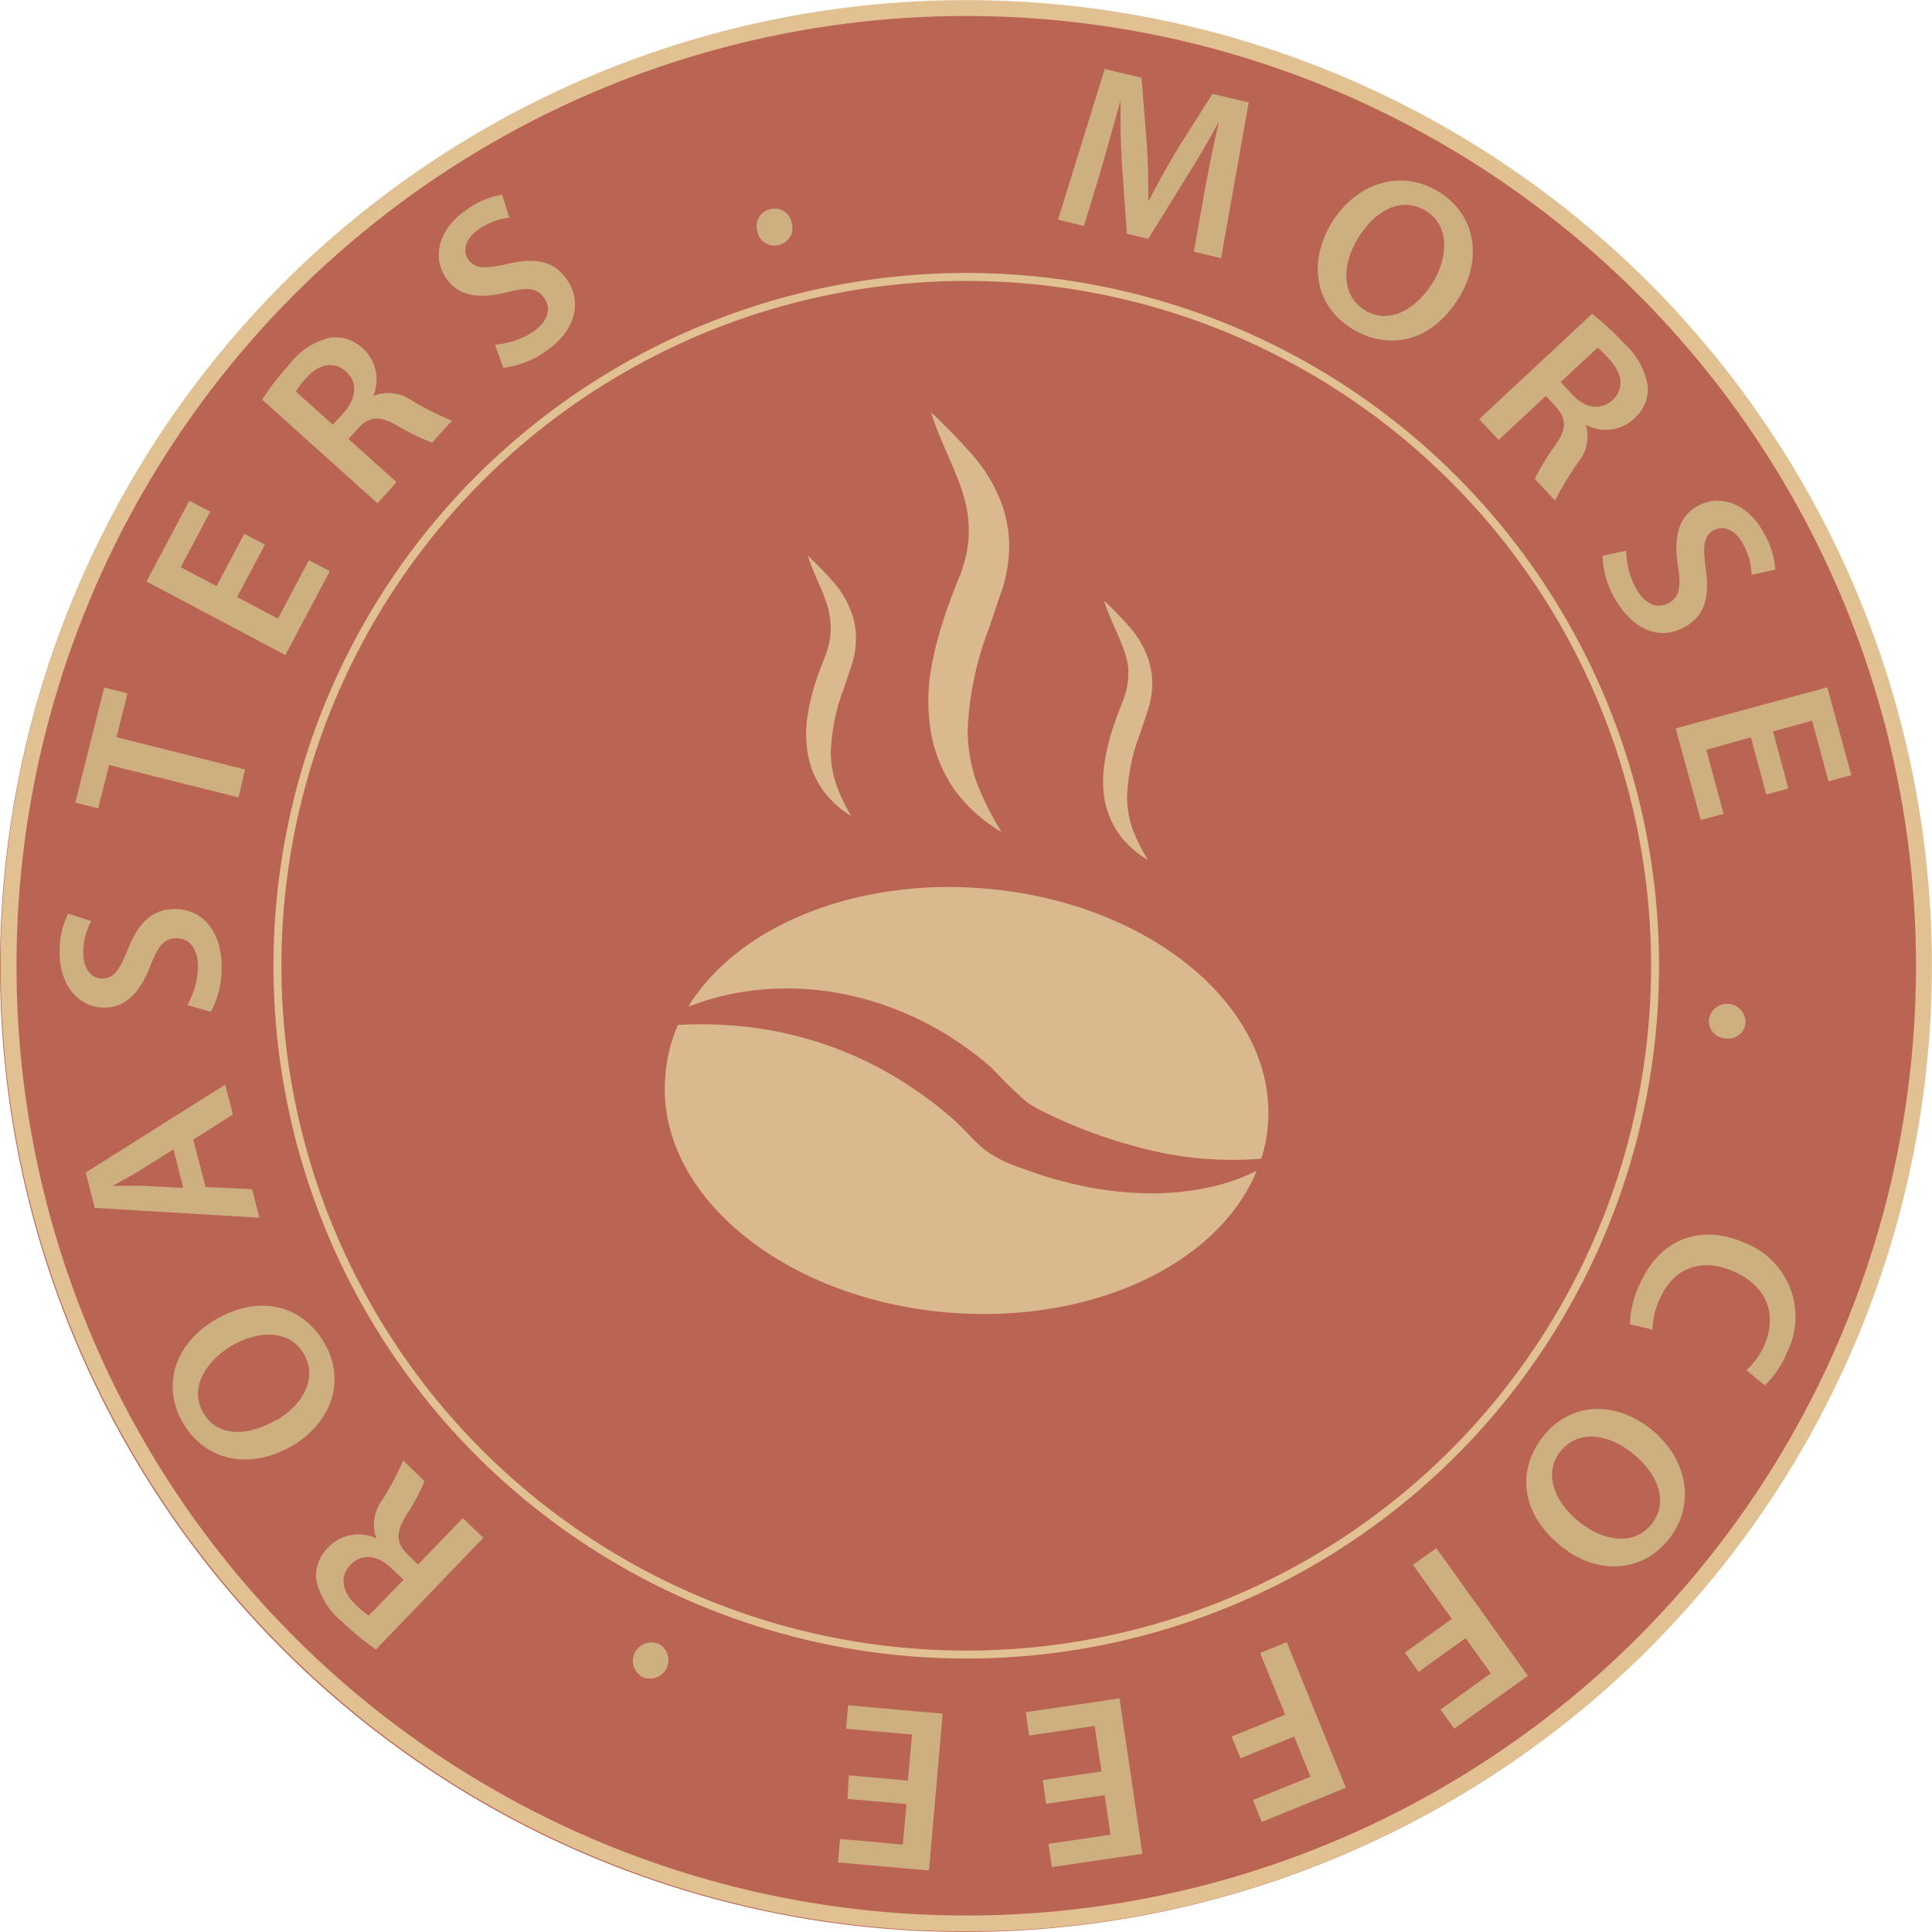
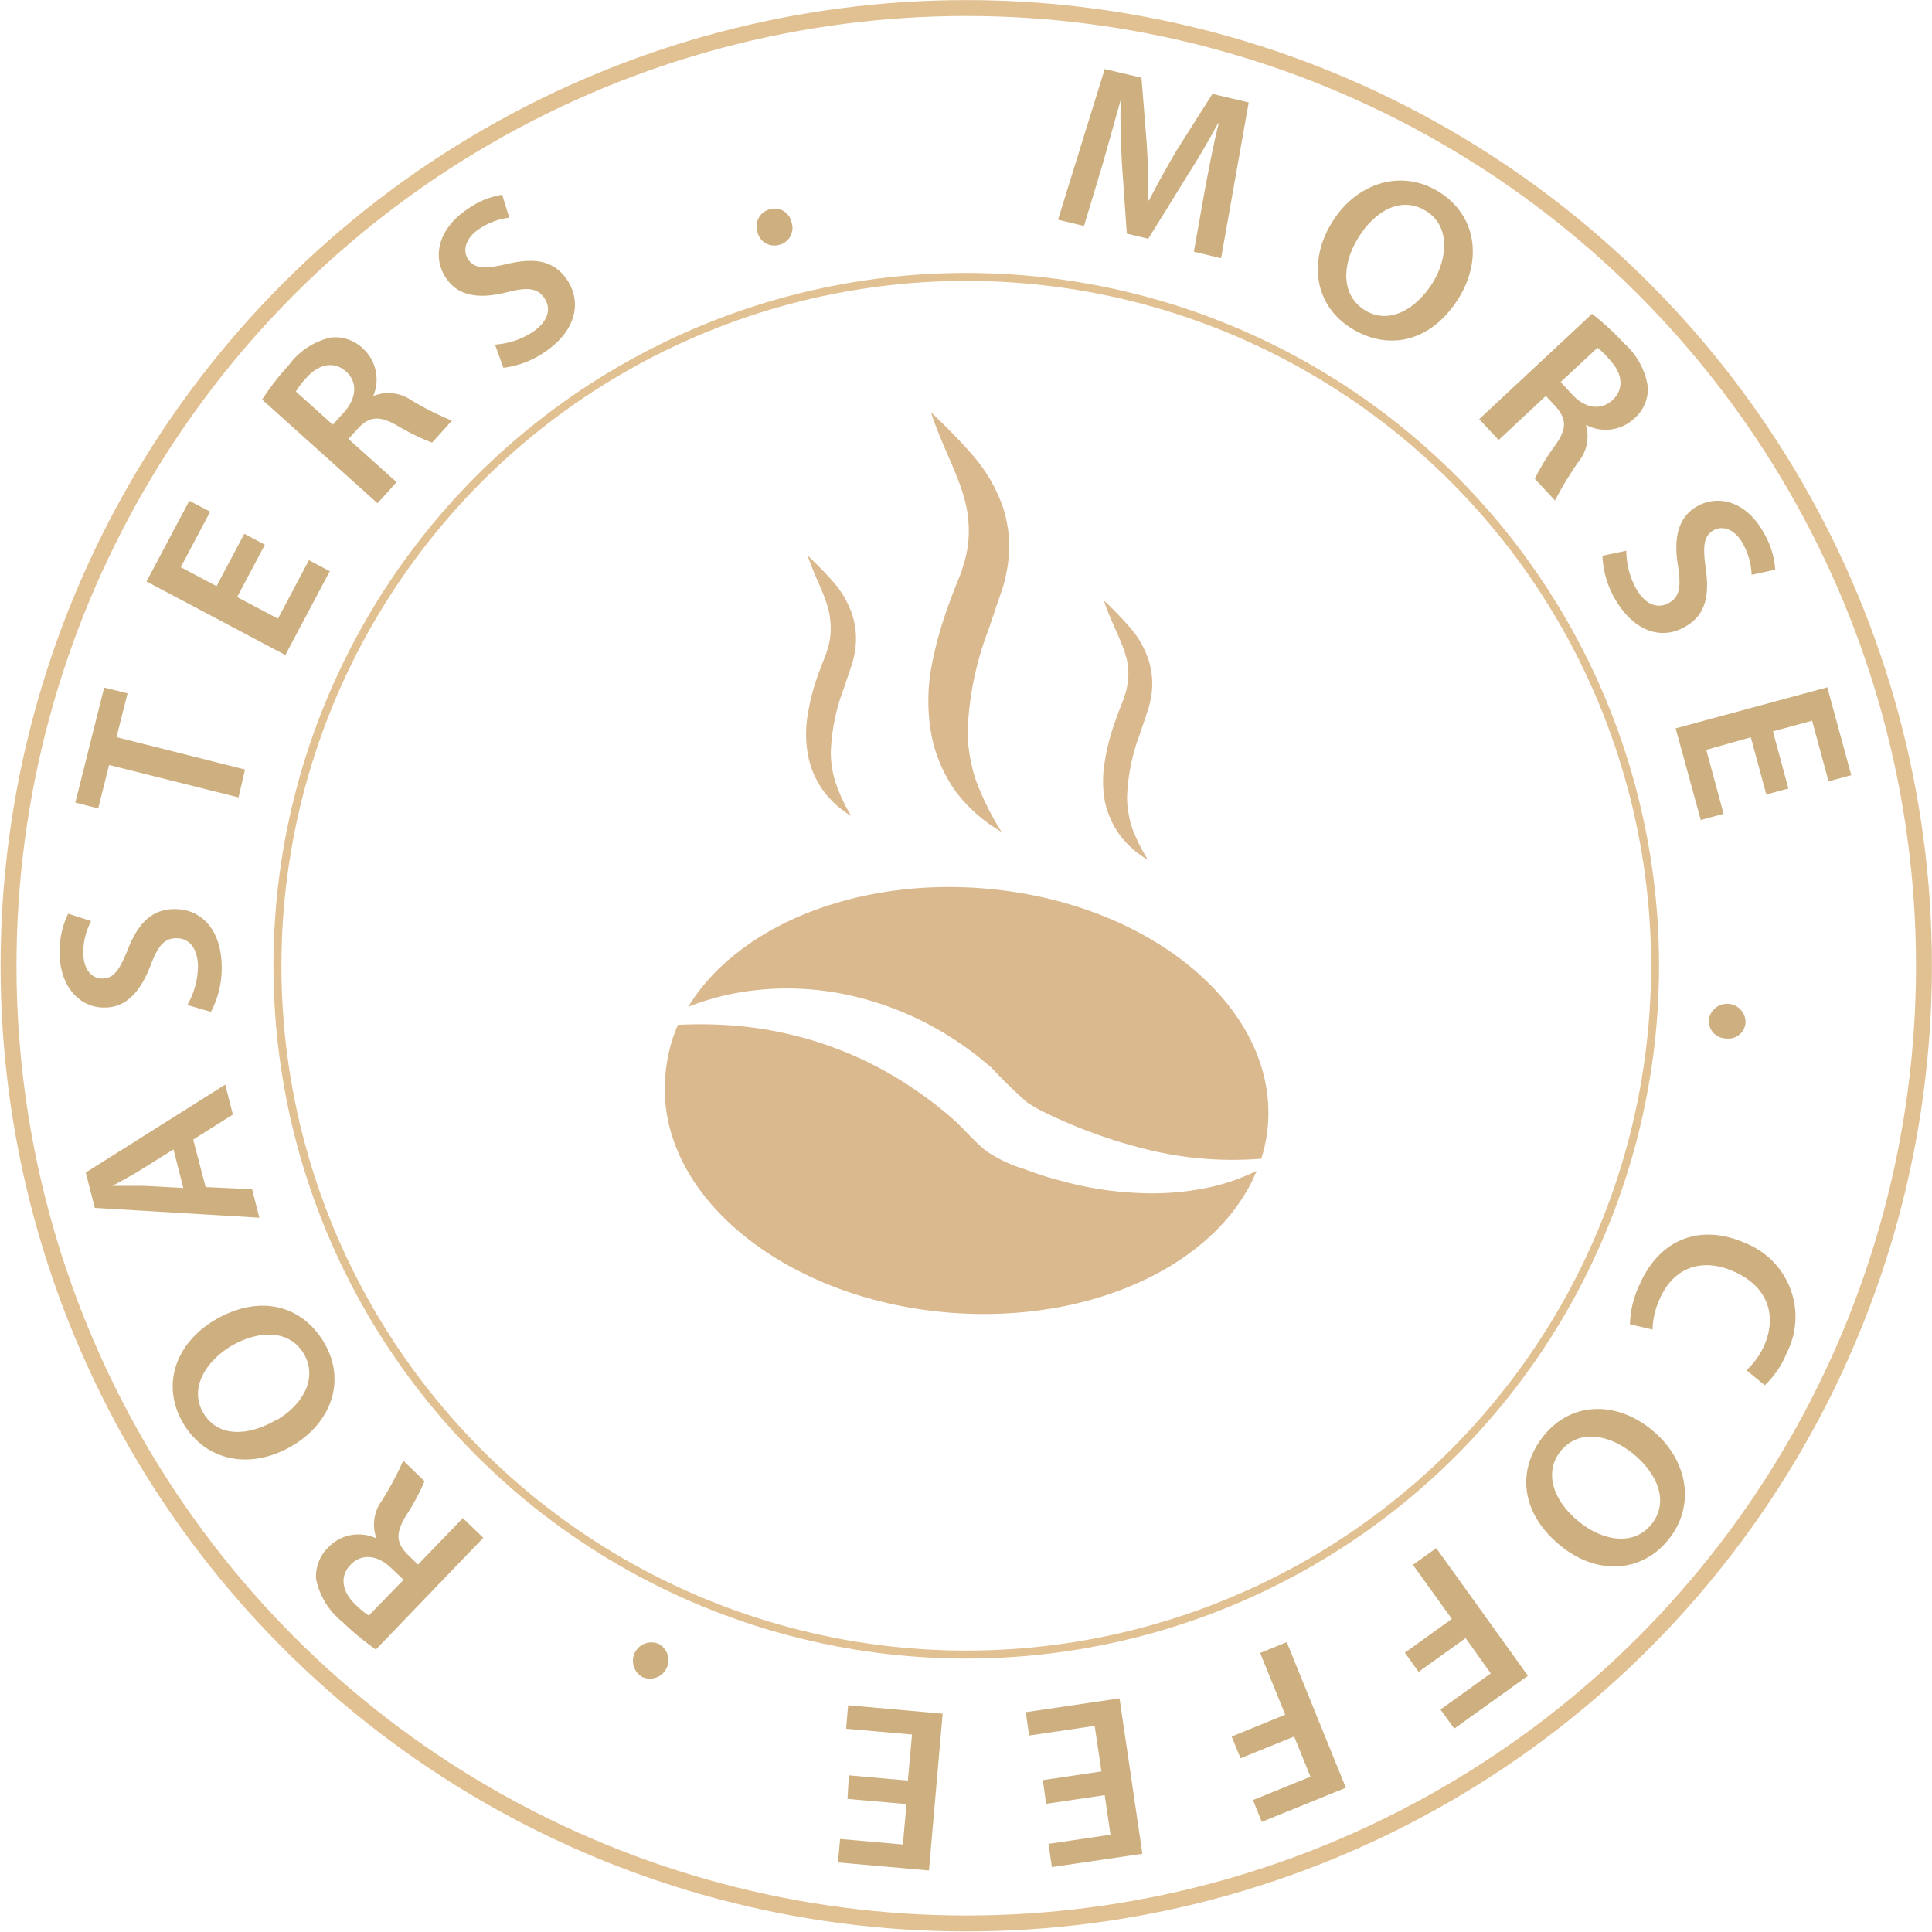
<svg xmlns="http://www.w3.org/2000/svg" viewBox="0 0 153.9 153.9">
  <g id="Layer_2" data-name="Layer 2">
    <g id="Layer_1-2" data-name="Layer 1">
-       <circle cx="76.86" cy="77.04" r="76.86" style="fill:#ba6453" />
      <path d="M96.61,94.52a16.66,16.66,0,0,0,3.49-1.25c-3,7.35-13,12.21-24.49,11.29C62.35,103.49,52.2,95.06,53,85.73A12.49,12.49,0,0,1,54,81.64a33.84,33.84,0,0,1,5.35.14,29.9,29.9,0,0,1,7.1,1.68,29.19,29.19,0,0,1,6.33,3.27A30.22,30.22,0,0,1,76,89.22c.89.8,1.65,1.77,2.6,2.49a10.54,10.54,0,0,0,2.89,1.38c1,.37,2.07.74,3.15,1a27,27,0,0,0,6,.94A21.73,21.73,0,0,0,96.61,94.52Z" style="fill:#dab98e" />
      <path d="M101,89.6a11.64,11.64,0,0,1-.53,2.7,28.38,28.38,0,0,1-9.39-.81,40.28,40.28,0,0,1-7.74-2.82,10.82,10.82,0,0,1-1.55-.88A37.94,37.94,0,0,1,79,85.07a25.84,25.84,0,0,0-3.43-2.55,25.17,25.17,0,0,0-7.87-3.23,23,23,0,0,0-8.38-.3,20.75,20.75,0,0,0-4.5,1.21c3.83-6.29,13.09-10.27,23.54-9.43C91.6,71.84,101.74,80.27,101,89.6Z" style="fill:#dab98e" />
      <path d="M64.34,44.25c.7.67,1.36,1.33,2,2.06a7.61,7.61,0,0,1,1.54,2.63,6.25,6.25,0,0,1,.17,3.24,7.37,7.37,0,0,1-.2.78l-.23.68-.44,1.3a15.76,15.76,0,0,0-1,5.05,8,8,0,0,0,.43,2.49A13.59,13.59,0,0,0,67.81,65,7.67,7.67,0,0,1,65.59,63a7.11,7.11,0,0,1-1.22-2.83,9.17,9.17,0,0,1-.05-3.09A17.71,17.71,0,0,1,65,54.23c.16-.46.32-.91.49-1.35l.25-.63c.1-.22.12-.38.19-.57a5.53,5.53,0,0,0,.2-2.32C66,47.77,64.92,46.09,64.34,44.25Z" style="fill:#dab98e" />
      <path d="M87.94,47.84a27.84,27.84,0,0,1,2,2.06,7.61,7.61,0,0,1,1.54,2.63,6.22,6.22,0,0,1,.17,3.23,6.79,6.79,0,0,1-.2.78l-.23.69-.44,1.3a15.7,15.7,0,0,0-1,5,8.16,8.16,0,0,0,.43,2.5,13.92,13.92,0,0,0,1.24,2.47,7.56,7.56,0,0,1-2.22-1.94A7.11,7.11,0,0,1,88,63.77a9.12,9.12,0,0,1,0-3.08,17.83,17.83,0,0,1,.71-2.88c.16-.45.32-.9.49-1.35l.25-.63a5.43,5.43,0,0,0,.19-.57,5.52,5.52,0,0,0,.2-2.32C89.58,51.35,88.52,49.68,87.94,47.84Z" style="fill:#dab98e" />
      <path d="M74.16,32.84c1.14,1.08,2.2,2.14,3.24,3.33a12.56,12.56,0,0,1,2.5,4.26,10.09,10.09,0,0,1,.26,5.23,9.63,9.63,0,0,1-.32,1.26L79.47,48l-.71,2.11a25.19,25.19,0,0,0-1.68,8.16,12.66,12.66,0,0,0,.7,4,22.9,22.9,0,0,0,2,4,12.36,12.36,0,0,1-3.58-3.13,11.54,11.54,0,0,1-2-4.58,15.22,15.22,0,0,1-.08-5A29,29,0,0,1,75.28,49c.25-.74.52-1.46.79-2.18l.41-1c.15-.35.19-.61.3-.92a8.82,8.82,0,0,0,.32-3.75C76.82,38.52,75.1,35.82,74.16,32.84Z" style="fill:#dab98e" />
      <path d="M96,15c.3-1.59.66-3.51,1.08-5.17h-.06c-.75,1.41-1.65,2.93-2.55,4.34l-3,4.85-1.71-.41-.39-5.58c-.1-1.67-.14-3.44-.1-5.05h0c-.44,1.6-1,3.51-1.45,5.15L86.35,18l-2.07-.5L88,5.5l2.93.69.42,5.28c.1,1.53.14,3.06.12,4.49h.06c.63-1.24,1.41-2.64,2.21-4l2.84-4.48,2.89.68L97.27,20.57l-2.17-.52Z" style="fill:#ceb080" />
      <path d="M116.24,23.68c-2.19,3.58-5.61,4.3-8.55,2.5s-3.52-5.29-1.61-8.43,5.47-4.34,8.49-2.5S118.09,20.63,116.24,23.68ZM108.16,19c-1.32,2.17-1.29,4.58.58,5.72s4,0,5.39-2.2c1.22-2,1.39-4.54-.56-5.73S109.51,16.77,108.16,19Z" style="fill:#ceb080" />
      <path d="M126.82,25a21.08,21.08,0,0,1,2.55,2.35,5.79,5.79,0,0,1,1.9,3.51,3.16,3.16,0,0,1-1.1,2.49,3.33,3.33,0,0,1-3.84.49l0,0a3.21,3.21,0,0,1-.58,2.93,26.15,26.15,0,0,0-1.88,3.1l-1.61-1.73a18.11,18.11,0,0,1,1.59-2.62c1-1.37.93-2.16.07-3.14l-.78-.84-3.76,3.51-1.55-1.66Zm-2.5,5.43.92,1c1.05,1.13,2.31,1.28,3.22.43s.81-2.07-.2-3.16a7.32,7.32,0,0,0-1-1Z" style="fill:#ceb080" />
      <path d="M129.55,43.87a6.36,6.36,0,0,0,.77,3c.71,1.28,1.71,1.66,2.6,1.17s1-1.28.74-3c-.35-2.16,0-3.85,1.55-4.72,1.79-1,4-.25,5.29,2.13a6.51,6.51,0,0,1,.91,2.93l-1.88.41a5.34,5.34,0,0,0-.69-2.47c-.7-1.27-1.68-1.44-2.32-1.09-.84.47-.88,1.32-.64,3.09.33,2.3-.11,3.76-1.69,4.63-1.75,1-4,.49-5.6-2.34a7.44,7.44,0,0,1-.94-3.34Z" style="fill:#ceb080" />
      <path d="M140.7,63.29l-1.23-4.56-3.55,1,1.38,5.1-1.82.49-2-7.3,12.08-3.27,1.91,7-1.81.49-1.31-4.83-3.12.85,1.23,4.55Z" style="fill:#ceb080" />
      <path d="M136.13,81.19a1.47,1.47,0,0,1,2.92.22,1.37,1.37,0,0,1-1.56,1.31,1.38,1.38,0,0,1-1.36-1.51Z" style="fill:#ceb080" />
      <path d="M129.84,105.49a7.73,7.73,0,0,1,.78-3.19c1.6-3.64,4.87-4.83,8.35-3.3a6.31,6.31,0,0,1,3.35,8.79,7.28,7.28,0,0,1-1.74,2.56l-1.46-1.2a6,6,0,0,0,1.43-2c1-2.33.31-4.66-2.45-5.87-2.51-1.11-4.77-.34-5.88,2.17a6.22,6.22,0,0,0-.58,2.46Z" style="fill:#ceb080" />
      <path d="M124.32,123.14c-3.26-2.65-3.5-6.14-1.32-8.81s5.73-2.76,8.58-.43,3.55,6,1.32,8.75S127.08,125.4,124.32,123.14Zm5.76-7.35c-2-1.61-4.36-1.91-5.75-.21s-.59,4,1.44,5.63c1.83,1.5,4.31,2,5.76.24S132.08,117.42,130.08,115.79Z" style="fill:#ceb080" />
      <path d="M121.71,133.49l-5.87,4.21-1.09-1.52,4-2.88-2-2.81L113,133.18l-1.09-1.53,3.74-2.69-3.1-4.31,1.86-1.33Z" style="fill:#ceb080" />
      <path d="M107.21,142.41l-6.7,2.72-.7-1.74,4.58-1.86-1.3-3.2-4.27,1.73-.71-1.73,4.27-1.74-2-4.92,2.12-.86Z" style="fill:#ceb080" />
      <path d="M83.07,141.8l4.67-.69-.54-3.63-5.22.77-.27-1.86,7.47-1.1L91,147.67l-7.21,1.06-.27-1.85,4.94-.73L88,143l-4.67.69Z" style="fill:#ceb080" />
      <path d="M67.62,141.42l4.7.42.33-3.67-5.25-.46.16-1.87,7.53.67L74,149l-7.25-.64.17-1.87,5,.44.29-3.22-4.7-.41Z" style="fill:#ceb080" />
      <path d="M52.41,130.92a1.47,1.47,0,0,1-1.23,2.67,1.47,1.47,0,0,1,1.21-2.67Z" style="fill:#ceb080" />
      <path d="M29.94,131.4a22.46,22.46,0,0,1-2.67-2.21,5.85,5.85,0,0,1-2.09-3.4,3.22,3.22,0,0,1,1-2.56,3.33,3.33,0,0,1,3.81-.68l0,0a3.19,3.19,0,0,1,.42-3,24.27,24.27,0,0,0,1.71-3.2l1.7,1.64a17.24,17.24,0,0,1-1.45,2.7c-.88,1.43-.81,2.21.1,3.14l.83.8,3.57-3.7,1.63,1.57Zm2.21-5.56-1-.94c-1.11-1.07-2.37-1.15-3.23-.25s-.7,2.11.37,3.14a6.41,6.41,0,0,0,1.09.9Z" style="fill:#ceb080" />
      <path d="M17.11,105.15c3.63-2.13,7-1.14,8.73,1.84s.59,6.33-2.58,8.19c-3.32,1.94-6.88,1.23-8.67-1.81S14,107,17.11,105.15Zm4.89,8c2.2-1.28,3.31-3.42,2.2-5.31s-3.52-1.94-5.78-.62c-2,1.2-3.38,3.34-2.23,5.32S19.78,114.42,22,113.11Z" style="fill:#ceb080" />
      <path d="M16.38,94.56l3.7.17L20.66,97,7.55,96.22,6.83,93.4l11.11-7,.61,2.38-3.16,2Zm-2.56-3-2.74,1.71c-.68.42-1.46.83-2.12,1.19v0c.75,0,1.64,0,2.42,0l3.22.17Z" style="fill:#ceb080" />
      <path d="M14.92,80.06a6.36,6.36,0,0,0,.85-3c0-1.47-.65-2.3-1.67-2.32s-1.52.61-2.12,2.2c-.78,2-1.9,3.35-3.7,3.32-2,0-3.57-1.77-3.53-4.48a6.76,6.76,0,0,1,.68-3l1.83.59a5.43,5.43,0,0,0-.63,2.48c0,1.44.74,2.09,1.47,2.1,1,0,1.42-.7,2.1-2.36.85-2.16,2-3.2,3.77-3.17,2,0,3.74,1.58,3.69,4.81a7.4,7.4,0,0,1-.86,3.37Z" style="fill:#ceb080" />
      <path d="M8.69,60.94,7.82,64.4,6,63.93l2.3-9.16,1.86.46-.88,3.49L19.52,61.3,19,63.52Z" style="fill:#ceb080" />
      <path d="M21.1,43.39l-2.21,4.17,3.25,1.72,2.47-4.66,1.66.88-3.54,6.68L11.67,46.32l3.41-6.43,1.66.87L14.4,45.18l2.85,1.51,2.21-4.17Z" style="fill:#ceb080" />
      <path d="M20.88,31.83A21.21,21.21,0,0,1,23,29.09a5.76,5.76,0,0,1,3.33-2.2,3.18,3.18,0,0,1,2.58.87,3.36,3.36,0,0,1,.82,3.79l0,0a3.18,3.18,0,0,1,3,.31A24,24,0,0,0,36,33.51l-1.58,1.75a17.76,17.76,0,0,1-2.76-1.35c-1.45-.83-2.23-.74-3.13.2l-.77.86,3.83,3.44-1.52,1.68Zm5.63,2,.91-1c1-1.14,1.07-2.41.14-3.24s-2.14-.62-3.13.48a6.57,6.57,0,0,0-.86,1.12Z" style="fill:#ceb080" />
      <path d="M39.43,27.45a6.24,6.24,0,0,0,3-1c1.22-.82,1.51-1.84.94-2.69s-1.37-.89-3-.48c-2.12.54-3.83.37-4.84-1.13-1.14-1.69-.59-3.94,1.65-5.45A6.57,6.57,0,0,1,40,15.51l.57,1.83a5.36,5.36,0,0,0-2.4.9c-1.2.81-1.29,1.81-.88,2.41.54.8,1.39.77,3.14.37,2.25-.53,3.74-.22,4.75,1.28,1.12,1.66.84,4-1.84,5.78a7.41,7.41,0,0,1-3.24,1.22Z" style="fill:#ceb080" />
      <path d="M62.05,19.51a1.38,1.38,0,0,1-1.72-1.06,1.4,1.4,0,0,1,1-1.78,1.37,1.37,0,0,1,1.73,1.06,1.39,1.39,0,0,1-1,1.78Z" style="fill:#ceb080" />
      <circle cx="76.97" cy="76.93" r="76.29" style="fill:none;stroke:#e1c091;stroke-miterlimit:10;stroke-width:1.266px" />
      <circle cx="76.97" cy="76.93" r="54.87" style="fill:none;stroke:#e1c091;stroke-miterlimit:10;stroke-width:0.633px" />
    </g>
  </g>
</svg>